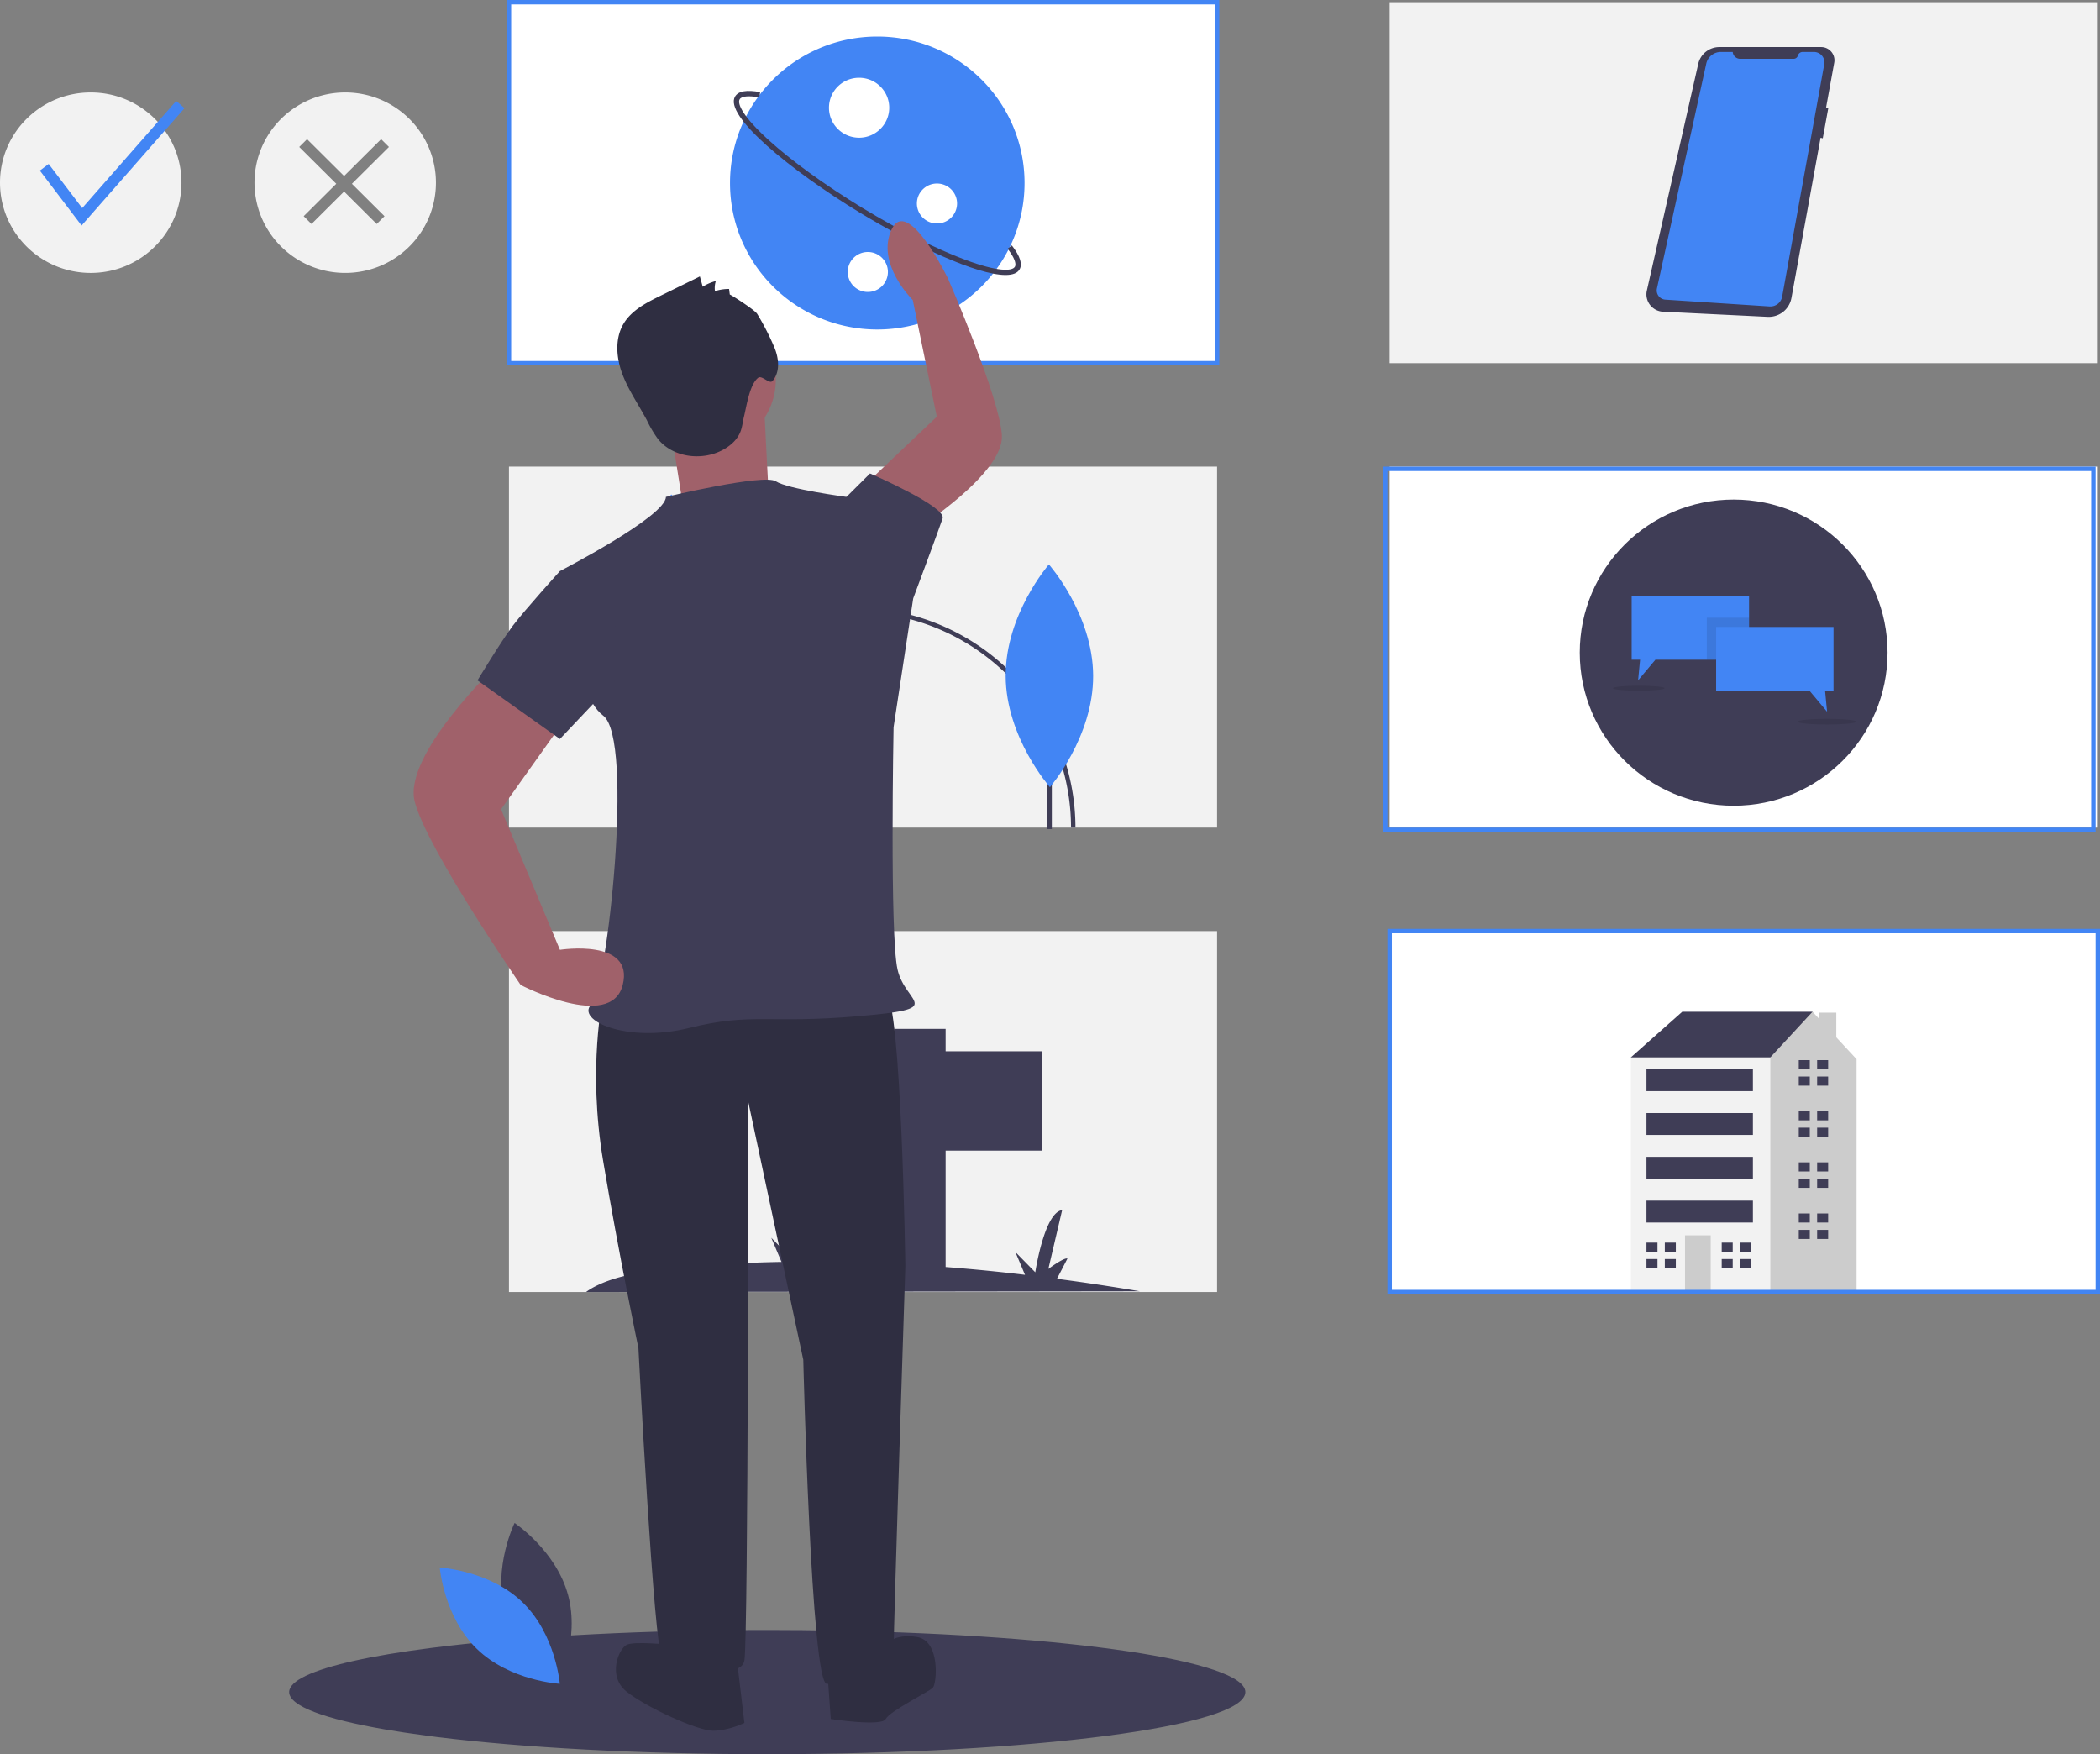
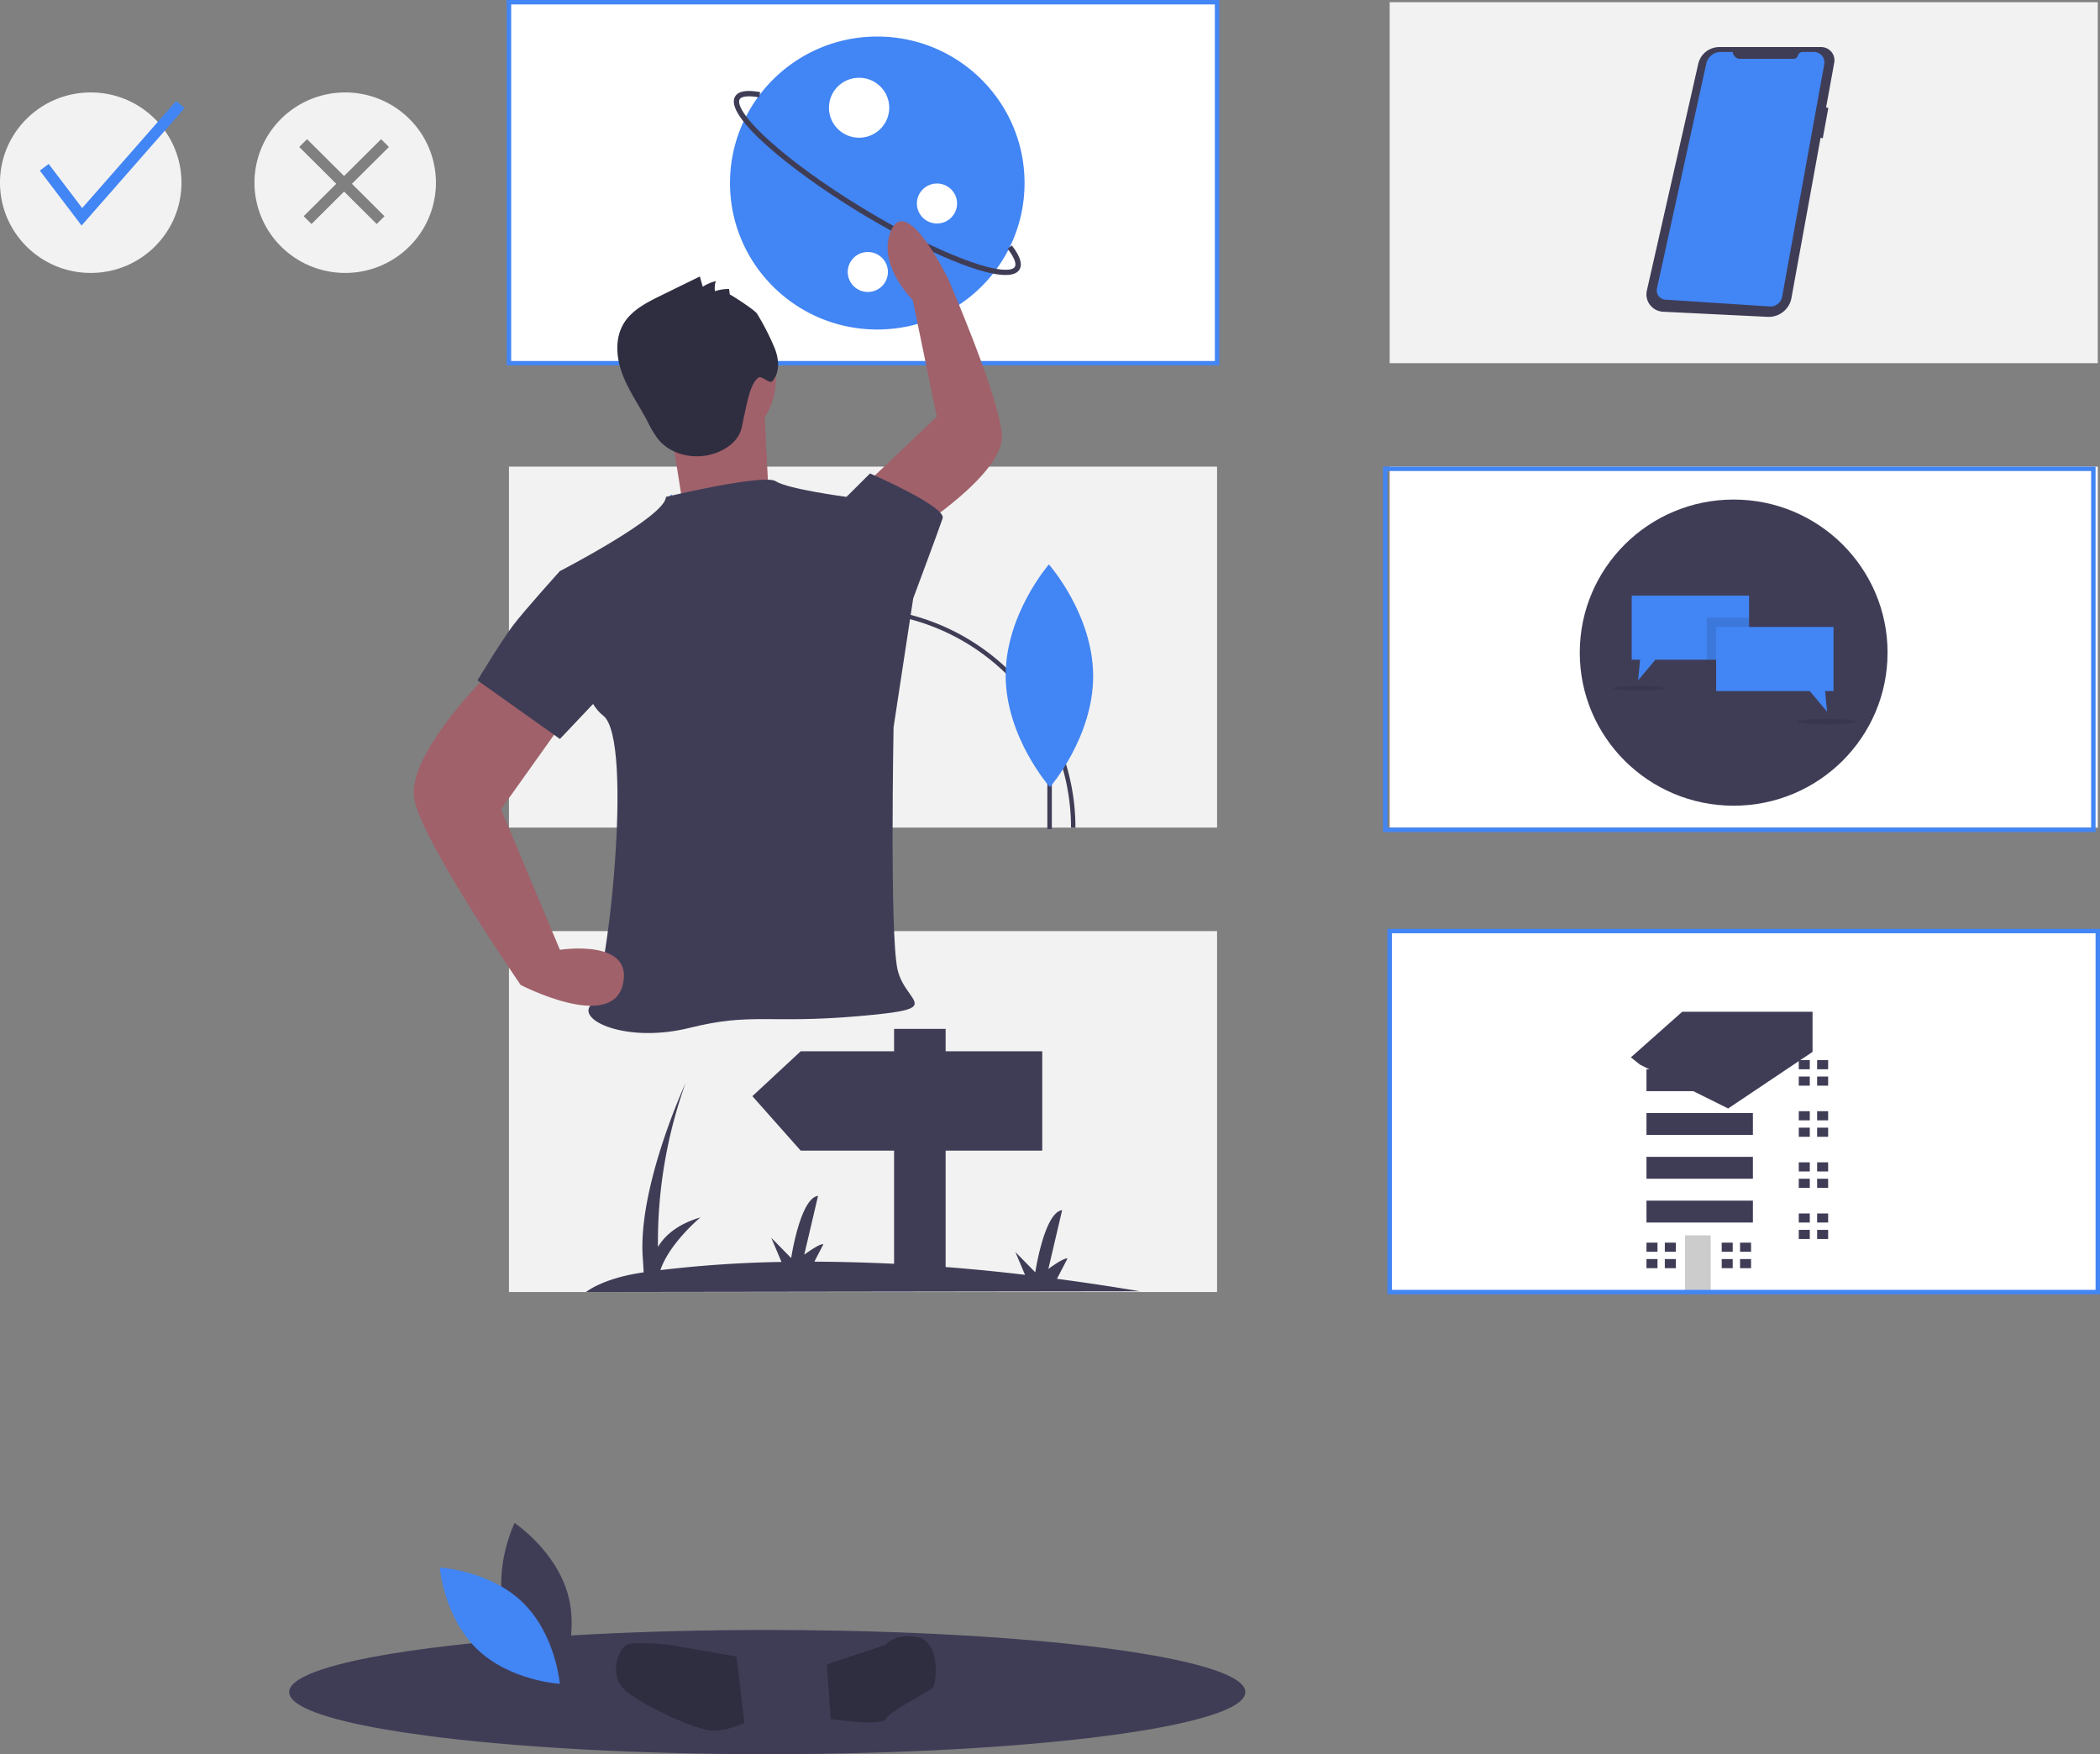
<svg xmlns="http://www.w3.org/2000/svg" fill="none" height="213" viewBox="0 0 255 213" width="255">
  <rect x="0" y="0" width="255" height="213" fill="#808080" stroke="none" />
  <clipPath id="a">
    <path d="M0 0h255v213H0z" />
  </clipPath>
  <g clip-path="url(#a)">
    <path d="M151.221 205.459c0 4.154-25.837 7.519-57.764 7.541h-.29c-15.584 0-29.735-.798-40.163-2.092-.446-.059-.887-.115-1.317-.174-1.773-.233-3.43-.485-4.957-.745-7.294-1.264-11.617-2.832-11.617-4.53 0-1.375 2.828-2.66 7.769-3.772 2.61-.586 5.805-1.12 9.488-1.592.678-.09 1.372-.175 2.085-.255 10.272-1.195 23.84-1.922 38.712-1.922 2.89 0 5.734.028 8.512.081 28.025.534 49.542 3.67 49.542 7.46z" fill="#3f3d56" />
    <path d="M254.731 113.054h-85.985v43.831h85.985zM147.787.267H61.802V44.1h85.985z" fill="#fff" />
    <path d="M148.056 44.366H61.533V0h86.523zm-85.985-.534h85.447V.535H62.071z" fill="#4285f4" />
    <path d="M254.731.267h-85.985V44.1h85.985zM147.787 56.66H61.802v43.832h85.985z" fill="#f2f2f2" />
    <path d="M254.731 56.66h-85.985v43.832h85.985z" fill="#fff" />
    <path d="M147.787 113.054H61.802v43.831h85.985zM11.017 33.141c6.084 0 11.017-4.906 11.017-10.958S17.1 11.225 11.017 11.225C4.932 11.225 0 16.131 0 22.183s4.932 10.958 11.017 10.958zM41.918 11.225c-2.18 0-4.31.643-6.12 1.847s-3.225 2.915-4.059 4.918-1.052 4.205-.626 6.33a10.94 10.94 0 003.015 5.611 11.035 11.035 0 005.64 3c2.137.422 4.353.205 6.366-.624a11.004 11.004 0 004.944-4.036 10.916 10.916 0 00-1.37-13.836 11.047 11.047 0 00-7.79-3.21zm4.774 15.03l-.95.944-3.959-3.938-3.958 3.938-.95-.945 3.959-3.937-4.497-4.472.95-.945 4.496 4.472L46.28 16.9l.95.945-4.496 4.472z" fill="#f2f2f2" />
    <path d="M9.905 27.385l-5.067-6.67 1.072-.806 4.07 5.358 11.413-13.011 1.013.878z" fill="#4285f4" />
    <path d="M138.425 156.795a276.417 276.417 0 00-10.08-1.517l1.275-2.46c-.43-.148-2.319 1.26-2.319 1.26l1.673-7.14c-2.163.26-3.262 7.55-3.262 7.55l-2.417-2.465 1.17 2.771a224.486 224.486 0 00-25.576-1.601l1.091-2.105c-.43-.149-2.32 1.26-2.32 1.26l1.674-7.14c-2.163.259-3.263 7.55-3.263 7.55l-2.416-2.465 1.239 2.935c-4.915.081-9.822.412-14.703.993 1.105-3.279 4.856-6.398 4.856-6.398-2.865.847-4.368 2.267-5.153 3.591a57.228 57.228 0 013.342-19.869s-5.921 12.816-5.166 21.418l.09 1.528c-5.02.715-6.994 2.394-6.994 2.394z" fill="#3f3d56" />
    <path d="M97.172 78.9c5.249 0 9.504-4.231 9.504-9.452s-4.255-9.452-9.504-9.452c-5.248 0-9.503 4.232-9.503 9.452s4.255 9.453 9.503 9.453z" fill="#ff6584" />
    <path d="M199.149 129.276l-1.114-.887 6.239-5.541h15.821v4.876l-10.25 6.871z" fill="#3f3d56" />
-     <path d="M222.979 125.956v-2.997h-2.1v.734l-.784-.845-5.125 5.541-2.006 1.33-3.109 22.597 4.689 4.664h10.899v-28.369z" fill="#ccc" />
-     <path d="M214.97 128.389h-16.935v28.591h16.935z" fill="#f2f2f2" />
    <path d="M207.728 149.998h-3.12v6.982h3.12z" fill="#ccc" />
    <g fill="#3f3d56">
      <path d="M201.266 151.993v-1.108h-1.337v1.108h1.225zM201.154 152.88h-1.225v1.108h1.337v-1.108zM203.494 150.885h-1.337v1.108h1.337zM203.494 152.88h-1.337v1.108h1.337zM210.402 151.993v-1.108h-1.337v1.108h1.225zM210.29 152.88h-1.225v1.108h1.337v-1.108zM212.63 150.885h-1.337v1.108h1.337zM212.63 152.88h-1.337v1.108h1.337zM219.76 129.83v-1.109h-1.337v1.109h1.226zM219.649 130.716h-1.226v1.108h1.337v-1.108zM221.989 128.721h-1.337v1.109h1.337zM221.989 130.716h-1.337v1.108h1.337zM219.76 136.036v-1.109h-1.337v1.109h1.226zM219.649 136.922h-1.226v1.108h1.337v-1.108zM221.989 134.927h-1.337v1.108h1.337zM221.989 136.922h-1.337v1.108h1.337zM219.76 142.241v-1.108h-1.337v1.108h1.226zM219.649 143.128h-1.226v1.108h1.337v-1.108zM221.989 141.133h-1.337v1.108h1.337zM221.989 143.128h-1.337v1.108h1.337zM219.76 148.447v-1.108h-1.337v1.108h1.226zM219.649 149.334h-1.226v1.108h1.337v-1.108zM221.989 147.339h-1.337v1.108h1.337zM221.989 149.334h-1.337v1.108h1.337zM212.853 129.83h-12.924v2.659h12.924zM212.853 135.149h-12.924v2.66h12.924zM212.853 140.468h-12.924v2.66h12.924zM212.853 145.787h-12.924v2.66h12.924zM97.226 127.652h11.342v-2.723h6.258v2.723h11.733v12.06h-11.733v15.172h-6.258v-15.172H97.226l-5.867-6.613zM130.59 100.492h-.537a26.123 26.123 0 00-7.713-18.52 26.404 26.404 0 00-18.62-7.672 26.405 26.405 0 00-18.62 7.672 26.12 26.12 0 00-7.713 18.52h-.538a26.654 26.654 0 017.873-18.893 26.944 26.944 0 0118.998-7.825c7.125 0 13.958 2.815 18.997 7.825s7.871 11.806 7.873 18.893z" />
      <path d="M90.92 73.632l-.686.001.05 26.981.688-.001z" />
    </g>
    <path d="M97.264 77.059c.062 9.434-6.597 17.126-6.597 17.126s-6.759-7.605-6.82-17.04c-.062-9.434 6.597-17.126 6.597-17.126s6.759 7.605 6.82 17.04z" fill="#4285f4" />
    <path d="M97.264 77.059c.062 9.434-6.597 17.126-6.597 17.126s-6.759-7.605-6.82-17.04c-.062-9.434 6.597-17.126 6.597-17.126s6.759 7.605 6.82 17.04z" fill="#000" opacity=".1" />
    <path d="M81.993 73.649h-.687l.051 26.982.687-.001z" fill="#3f3d56" />
    <path d="M88.337 77.075c.061 9.435-6.598 17.126-6.598 17.126s-6.758-7.604-6.82-17.039 6.598-17.126 6.598-17.126 6.758 7.605 6.82 17.04z" fill="#4285f4" />
    <path d="M127.722 79.31h-.544v21.36h.544z" fill="#3f3d56" />
    <path d="M132.74 82.032c.034 7.469-5.249 13.548-5.249 13.548s-5.339-6.03-5.374-13.5c-.034-7.468 5.249-13.548 5.249-13.548s5.339 6.03 5.374 13.5z" fill="#4285f4" />
    <path d="M210.517 97.832c10.321 0 18.687-8.322 18.687-18.588s-8.366-18.587-18.687-18.587-18.688 8.322-18.688 18.587 8.367 18.588 18.688 18.588z" fill="#3f3d56" />
    <path d="M212.386 72.324v7.781h-11.372l-2.101 2.507.24-2.507h-1.022v-7.78z" fill="#4285f4" />
    <path d="M212.385 75.004h-5.128v5.101h5.128z" fill="#000" opacity=".1" />
    <path d="M208.387 76.128h14.255v7.781h-1.022l.24 2.507-2.101-2.507h-11.372z" fill="#4285f4" />
    <path d="M199 83.867c1.728 0 3.129-.136 3.129-.304 0-.167-1.401-.303-3.129-.303s-3.129.136-3.129.303c0 .168 1.401.304 3.129.304zM221.86 87.972c1.968 0 3.563-.154 3.563-.345s-1.595-.346-3.563-.346c-1.969 0-3.564.155-3.564.346s1.595.346 3.564.346z" fill="#000" opacity=".1" />
    <path d="M221.126 5.715h-12.349c-.596 0-1.174.201-1.64.572a2.61 2.61 0 00-.921 1.465l-6.24 27.528a2.096 2.096 0 00.381 1.74 2.116 2.116 0 001.585.831l12.694.622c.68.034 1.349-.18 1.882-.601a2.783 2.783 0 001.014-1.687l3.54-19.462.263.074.677-3.688-.271-.068.988-5.433a1.593 1.593 0 00-.354-1.321 1.615 1.615 0 00-1.249-.572z" fill="#3f3d56" />
    <path d="M210.402 6.308h-1.441c-.414 0-.816.141-1.138.4a1.805 1.805 0 00-.635 1.02l-5.989 27.303a1.126 1.126 0 00.564 1.222c.142.077.3.122.461.132l12.653.825a1.46 1.46 0 00.992-.304c.282-.219.473-.534.536-.884l5.111-28.22a1.266 1.266 0 00-.715-1.374 1.28 1.28 0 00-.54-.12h-1.367a.602.602 0 00-.581.443.536.536 0 01-.513.391h-6.492a.91.91 0 01-.906-.834zM106.527 40.01c9.876 0 17.882-7.963 17.882-17.786s-8.006-17.787-17.882-17.787c-9.877 0-17.883 7.963-17.883 17.787S96.65 40.01 106.527 40.01z" fill="#4285f4" />
    <path d="M122.098 33.391c-3.434 0-11.016-3.507-17.759-7.615-8.367-5.098-16.494-11.761-15.073-14.069.401-.652 1.397-.822 3.043-.521l-.118.639c-1.275-.233-2.138-.152-2.368.222-.336.545.405 2.129 3.49 4.937 2.812 2.559 6.849 5.484 11.368 8.237s8.973 5.001 12.542 6.33c3.917 1.458 5.672 1.394 6.007.85.231-.375-.089-1.178-.879-2.203l.519-.395c1.019 1.324 1.319 2.284.918 2.937-.276.448-.863.651-1.69.651z" fill="#3f3d56" />
    <path d="M104.319 16.72c2.02 0 3.658-1.63 3.658-3.64 0-2.009-1.638-3.637-3.658-3.637s-3.658 1.628-3.658 3.638 1.638 3.638 3.658 3.638zM105.379 35.451a2.431 2.431 0 002.438-2.425c0-1.34-1.091-2.426-2.438-2.426s-2.439 1.086-2.439 2.426a2.432 2.432 0 002.439 2.425zM113.776 27.136a2.432 2.432 0 002.439-2.426c0-1.34-1.092-2.425-2.439-2.425s-2.439 1.086-2.439 2.425a2.432 2.432 0 002.439 2.426z" fill="#fff" />
    <path d="M255 157.153h-86.523v-44.367H255zm-85.985-.535h85.448v-43.297h-85.448zM254.463 101.027H167.94V56.66h86.523zm-85.986-.535h85.448V57.195h-85.448z" fill="#4285f4" />
    <path d="M61.305 195.721c1.467 5.394 6.491 8.734 6.491 8.734s2.647-5.404 1.18-10.798c-1.467-5.393-6.492-8.734-6.492-8.734s-2.646 5.405-1.18 10.798z" fill="#3f3d56" />
    <path d="M63.46 194.562c4.026 3.898 4.517 9.889 4.517 9.889s-6.034-.328-10.06-4.225c-4.025-3.898-4.517-9.889-4.517-9.889s6.035.328 10.06 4.225z" fill="#4285f4" />
-     <path d="M77.523 120.544l-4.29.475s-1.907 8.533 0 19.912c1.907 11.378 4.29 22.757 4.29 22.757s1.907 36.98 2.86 37.454 9.533 3.319 10.01.474c.476-2.845.476-67.797.476-67.797l6.673 31.291s.954 39.351 2.86 39.351c1.907 0 8.103-.474 8.103-3.793s1.43-46.936 1.43-46.936-.476-32.239-2.383-33.188c-1.906-.948-30.029 0-30.029 0z" fill="#2f2e41" />
    <path d="M81.336 199.72s-4.29-.474-5.243 0-2.383 3.792 0 5.689c2.383 1.896 8.58 4.741 10.486 4.741 1.907 0 3.814-.948 3.814-.948l-.954-8.06zM100.402 202.09l.477 6.638s6.196.948 6.673 0c.477-.949 5.243-3.319 5.72-3.793s.953-5.69-1.907-6.164-3.813.949-3.813.949z" fill="#2f2e41" />
    <path d="M111.479 64.13s10.421-6.665 10.18-11.245c-.241-4.579-6.524-19.018-6.524-19.018s-4.914-10.163-6.868-6.01 2.568 8.575 2.568 8.575l2.918 14.164-7.931 7.526zM85.626 54.644c4.739 0 8.58-3.82 8.58-8.534s-3.841-8.534-8.58-8.534c-4.738 0-8.58 3.821-8.58 8.534s3.842 8.534 8.58 8.534z" fill="#a0616a" />
    <path d="M81.336 51.325l1.43 9.008 10.487-1.896s-.477-9.008-.477-9.956-11.44 2.844-11.44 2.844z" fill="#a0616a" />
    <path d="M80.86 60.333s11.916-2.844 13.346-1.896c1.43.948 8.579 1.896 8.579 1.896l8.104 12.327-2.384 15.645s-.476 25.128.477 29.395 6.196 4.741-4.767 5.689c-10.963.948-12.87-.474-20.496 1.422-7.626 1.897-13.823-.948-11.916-2.844 1.907-1.897 5.243-32.24 1.43-35.084-3.813-2.844-5.243-17.542-5.243-17.542s12.87-6.637 12.87-9.008z" fill="#3f3d56" />
    <path d="M101.355 61.756l1.43-1.423 2.86-2.844s9.295 4.03 8.818 5.452c-.476 1.422-3.574 9.72-3.574 9.72l-4.29 1.421z" fill="#3f3d56" />
    <path d="M88.62 35.772l-.088-.684a5.43 5.43 0 00-1.717.268 2.791 2.791 0 01.106-1.228c-.563.144-1.1.376-1.59.687l-.346-1.248-4.765 2.336c-1.71.839-3.514 1.76-4.492 3.388-1.09 1.816-.9 4.149-.155 6.13s1.984 3.732 2.976 5.602c.377.804.83 1.57 1.353 2.29 1.798 2.23 5.3 2.68 7.835 1.334.936-.496 1.786-1.239 2.171-2.222.23-.588.283-1.228.434-1.84.314-1.275.678-3.906 1.719-4.712.458-.355 1.366.822 1.745.385.975-1.123.77-2.854.165-4.21a30.67 30.67 0 00-2.033-3.945c-.327-.508-3.328-2.414-3.318-2.332z" fill="#2f2e41" />
    <path d="M60.363 80.72s-11.44 10.904-10.01 16.593c1.43 5.69 12.87 22.283 12.87 22.283s10.963 5.689 12.393 0c1.43-5.689-7.626-4.267-7.626-4.267l-7.15-17.067 8.103-11.379z" fill="#a0616a" />
    <path d="M73.71 70.29l-5.72-.949s-4.29 4.741-5.72 6.638-4.29 6.637-4.29 6.637l10.01 7.112 7.626-8.06z" fill="#3f3d56" />
  </g>
</svg>